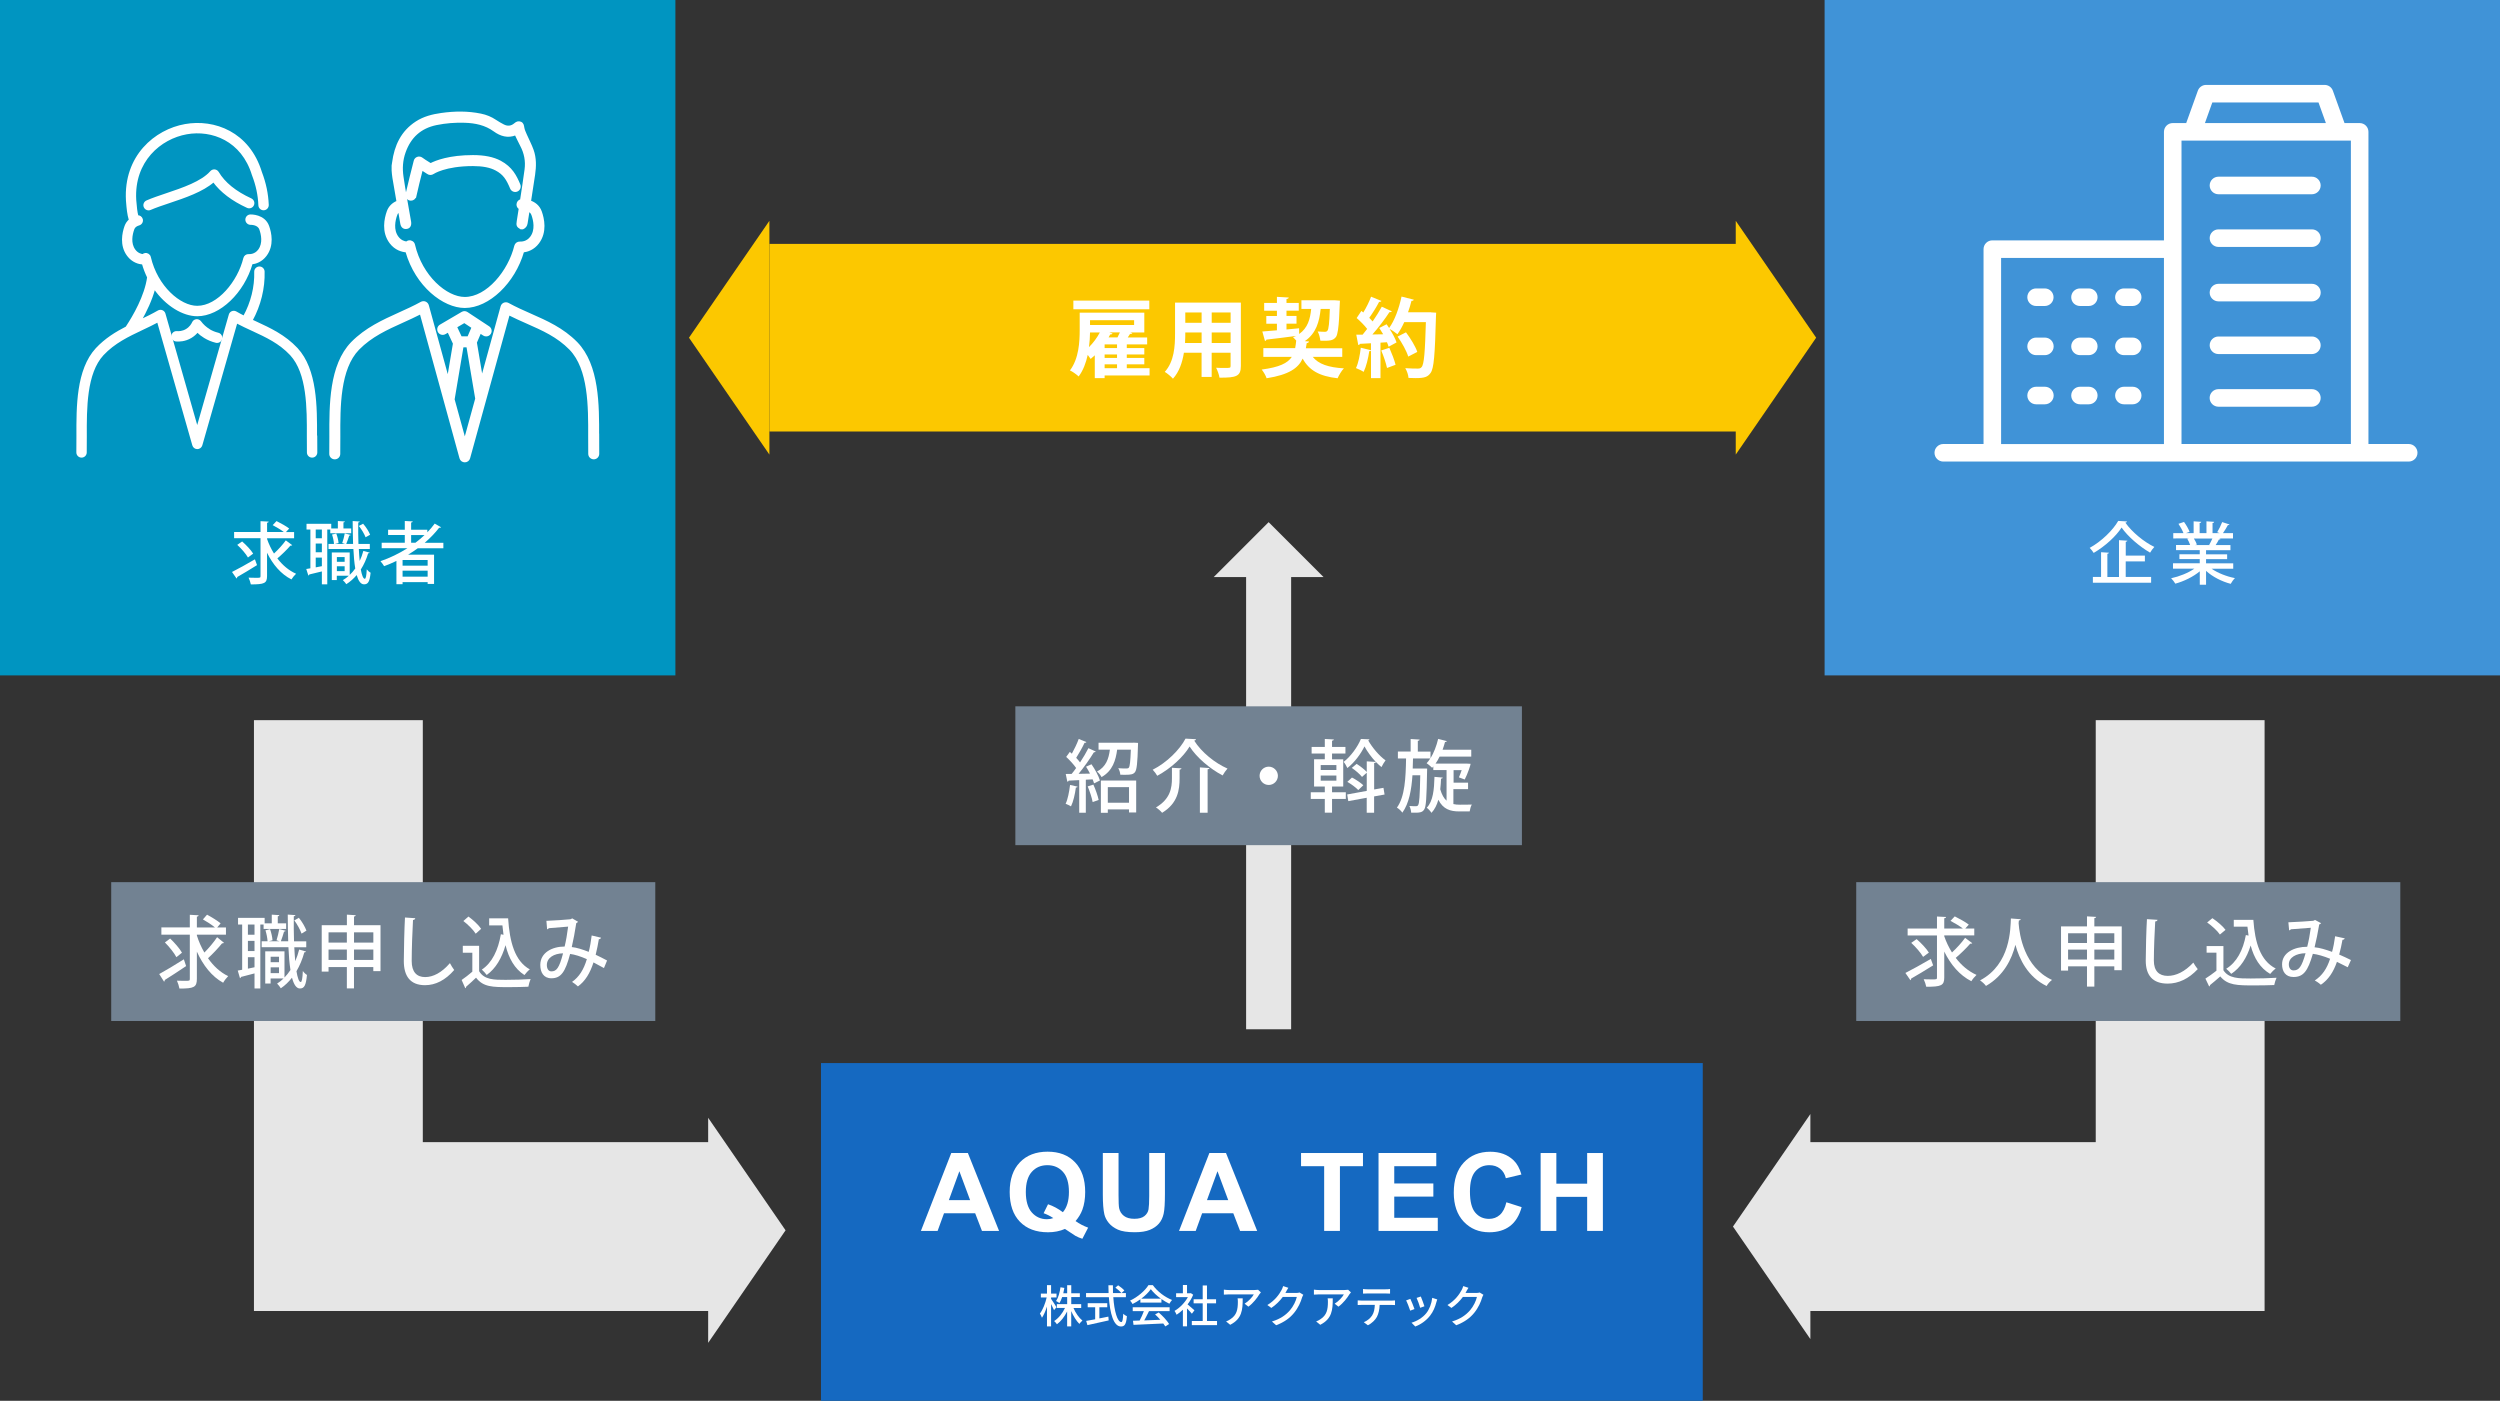
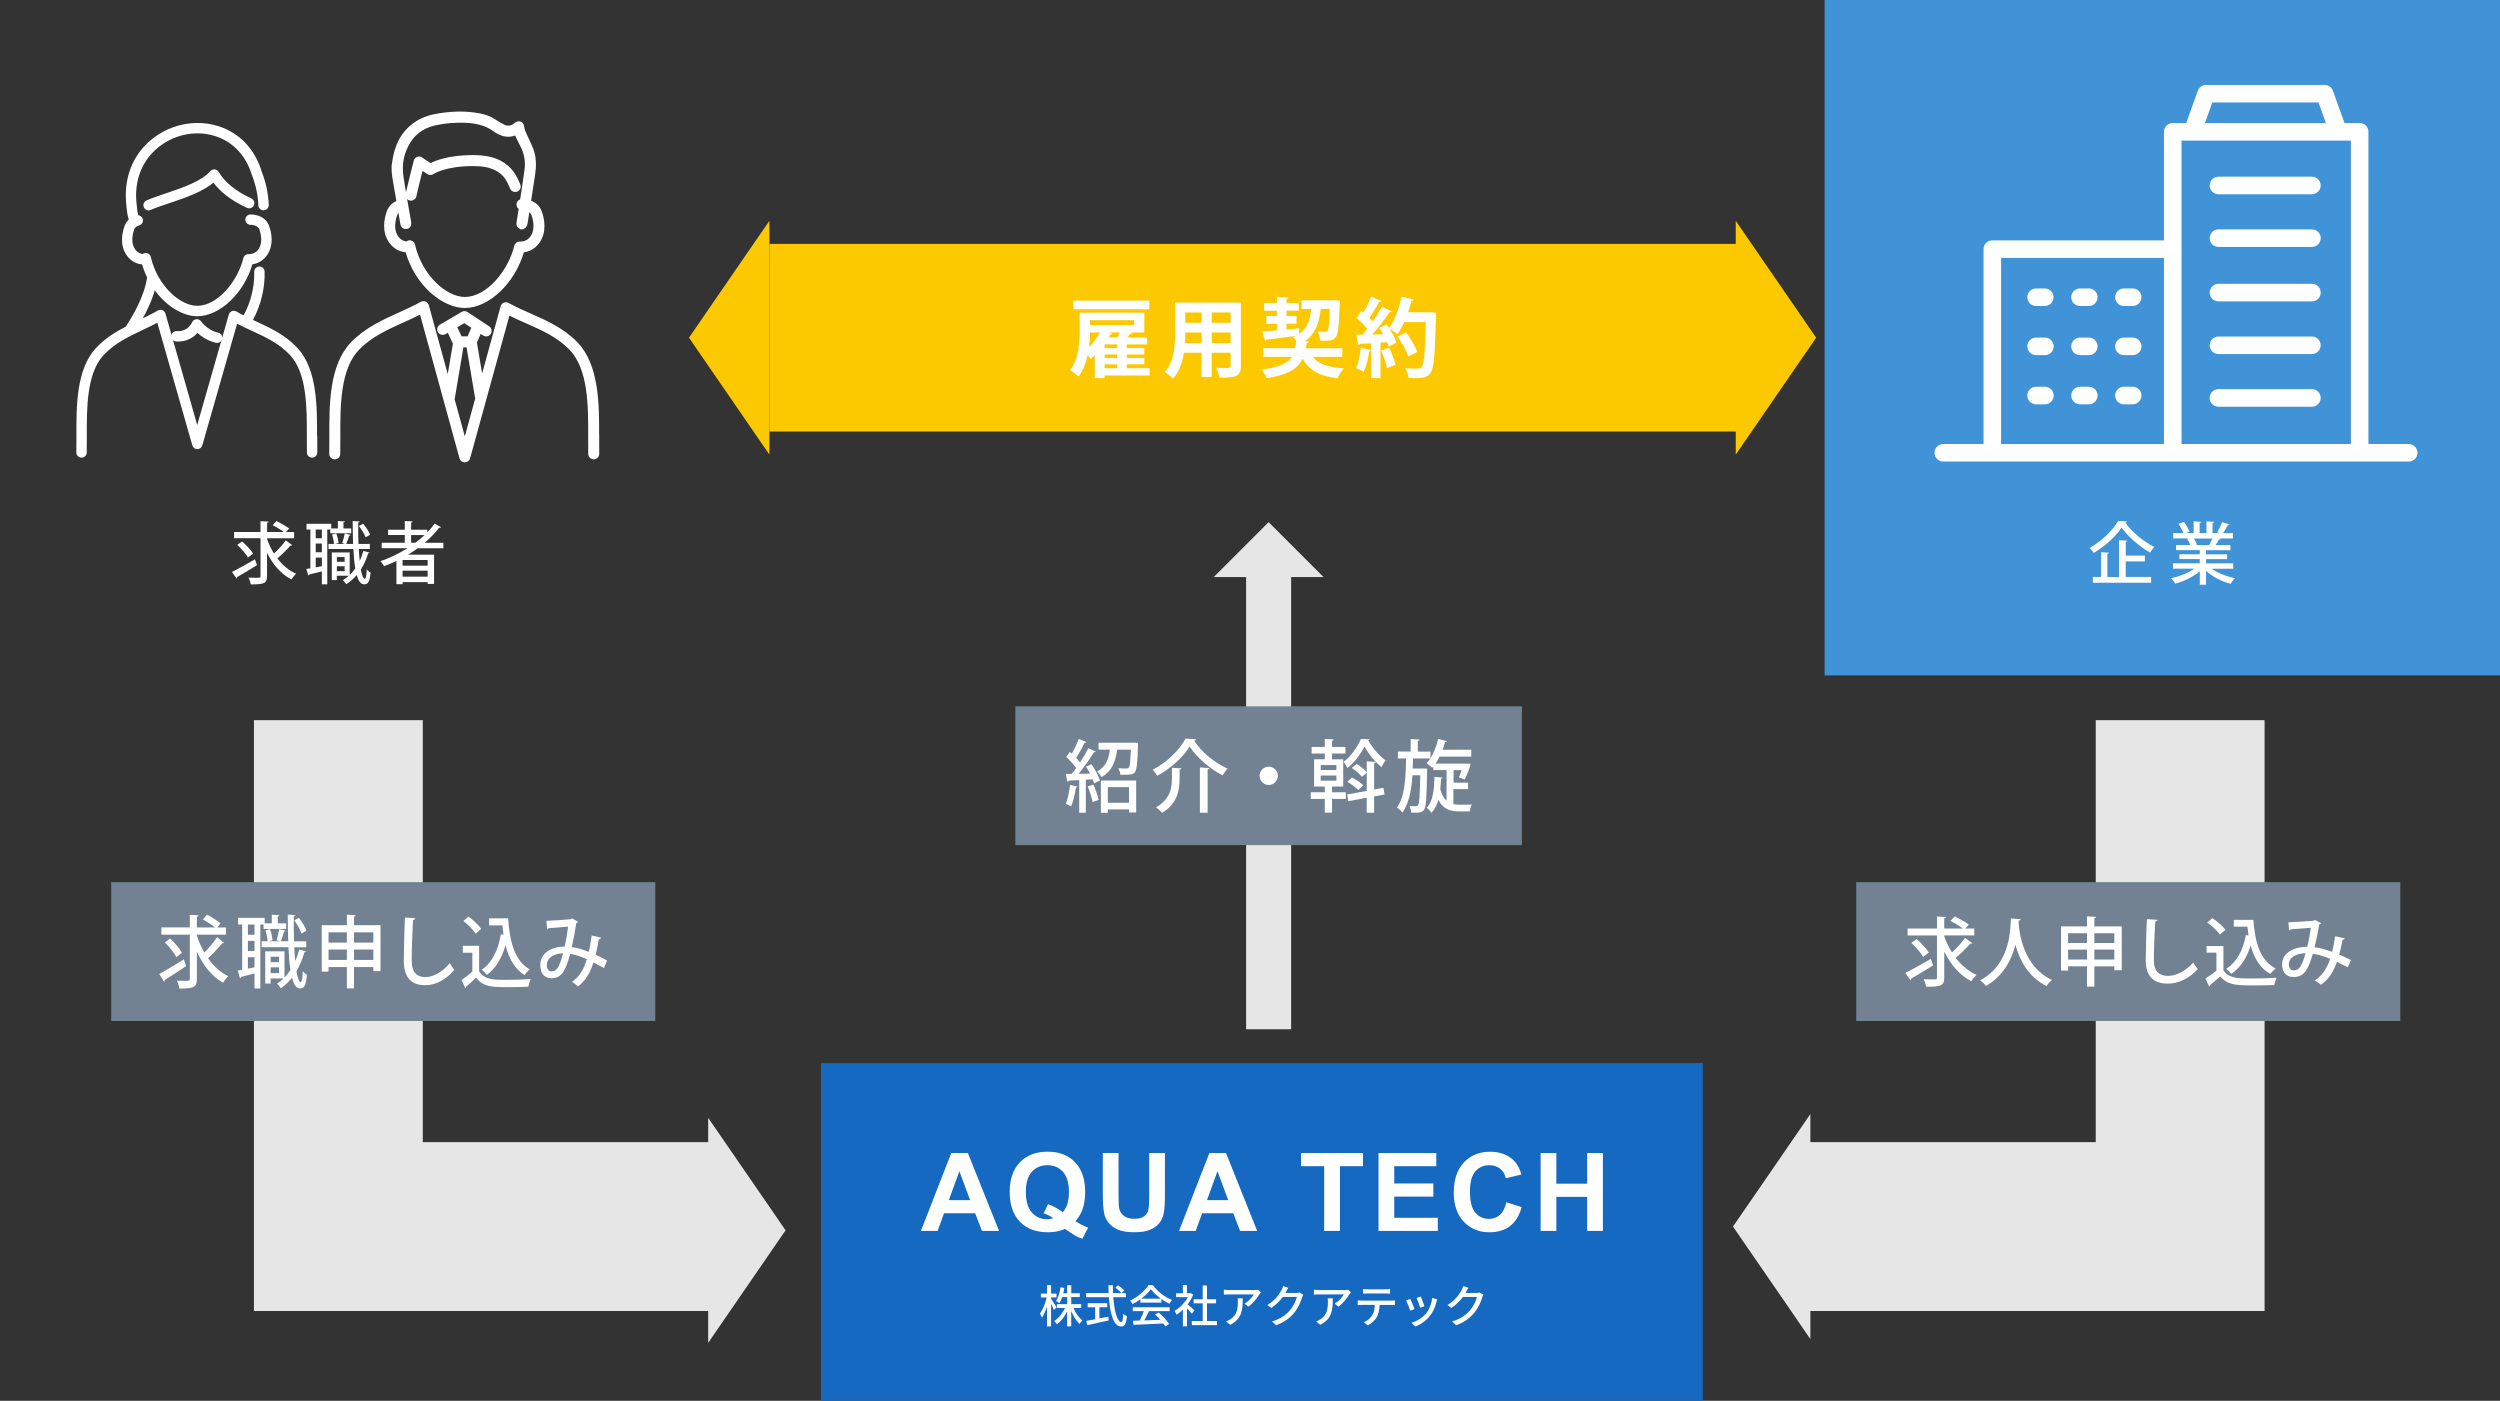
<svg xmlns="http://www.w3.org/2000/svg" id="_レイヤー_2" data-name="レイヤー 2" viewBox="0 0 666.27 373.32">
  <rect x="0" y="0" width="666.27" height="373.32" fill="#333333" stroke="none" />
  <defs>
    <style>
      .cls-1, .cls-2 {
        fill: #fff;
      }

      .cls-2 {
        stroke: #fff;
        stroke-width: .5px;
      }

      .cls-2, .cls-3, .cls-4 {
        stroke-miterlimit: 10;
      }

      .cls-5 {
        fill: #1569c1;
      }

      .cls-6 {
        fill: #e6e6e6;
      }

      .cls-3 {
        fill: none;
        stroke-width: 45px;
      }

      .cls-3, .cls-4 {
        stroke: #e6e6e6;
      }

      .cls-7 {
        fill: #728292;
      }

      .cls-8 {
        fill: #4093d7;
      }

      .cls-4 {
        fill: #ccc;
        stroke-width: 12px;
      }

      .cls-9 {
        fill: #fcc800;
      }

      .cls-10 {
        fill: #0095c1;
      }
    </style>
  </defs>
  <g id="_レイヤー_4" data-name="レイヤー 4">
    <g>
      <g>
        <line class="cls-4" x1="338.1" y1="148.48" x2="338.1" y2="274.31" />
        <polygon class="cls-6" points="338.1 139.16 345.42 146.48 352.74 153.8 338.1 153.8 323.46 153.8 330.78 146.48 338.1 139.16" />
      </g>
      <rect class="cls-8" x="486.27" width="180" height="180" />
-       <rect class="cls-10" width="180" height="180" />
      <g>
        <path class="cls-1" d="M61.84,152.43c1.55-.77,3.91-2.09,6.1-3.37l.56,1.55c-1.87,1.17-3.91,2.39-5.28,3.17,.02,.16-.05,.31-.18,.4l-1.21-1.75Zm9.33-8.8c.47,1.37,1.1,2.68,1.85,3.89,1.1-1.01,2.36-2.39,3.15-3.51l1.71,1.28c-.09,.11-.29,.16-.49,.13-.88,1.03-2.32,2.43-3.47,3.4,1.35,1.78,3.04,3.22,4.99,4.09-.4,.36-.95,1.03-1.24,1.51-2.81-1.42-4.97-3.98-6.5-7.11v6.21c0,1.94-.74,2.23-4.32,2.23-.09-.5-.36-1.3-.61-1.8,.7,.02,1.39,.04,1.91,.04,1.21,0,1.28,0,1.28-.47v-10.08h-7.04v-1.66h7.04v-2.88l2.18,.11c-.02,.16-.13,.27-.43,.31v2.47h4.46c-.76-.59-2-1.33-2.97-1.84l1.03-1.08c1.1,.54,2.61,1.39,3.37,1.98l-.85,.94h2.16v1.66h-7.2v.2Zm-6.63,.68c1.08,.94,2.38,2.3,2.93,3.24l-1.39,1.03c-.52-.95-1.76-2.38-2.85-3.37l1.3-.9Z" />
        <path class="cls-1" d="M88.03,141.13h-.81v14.6h-1.44v-3.44c-1.28,.32-2.48,.61-3.35,.81-.02,.16-.14,.25-.25,.29l-.56-1.75c.32-.05,.7-.11,1.1-.18v-10.33h-1.03v-1.53h6.59v1.24h1.76v-1.98l1.87,.11c-.02,.14-.11,.23-.38,.27v1.6h2.07v1.28h-5.58v-.99Zm-2.25,2.32v-2.32h-1.64v2.32h1.64Zm0,3.73v-2.32h-1.64v2.32h1.64Zm-1.64,1.42v2.61l1.64-.32v-2.29h-1.64Zm11.49-2.29c.05,1.13,.14,2.21,.23,3.19,.4-.83,.72-1.73,.97-2.67l1.69,.45c-.05,.13-.2,.18-.41,.2-.47,1.57-1.13,3.02-1.95,4.3,.27,1.51,.63,2.47,1.06,2.47,.27,0,.45-.79,.52-2.52,.27,.36,.7,.74,1.03,.9-.25,2.38-.65,3.1-1.75,3.1-.88,0-1.51-.92-1.96-2.47-.81,.95-1.73,1.78-2.77,2.43-.2-.31-.61-.81-.92-1.08,.58-.32,1.12-.72,1.6-1.17h-3.21v1.15h-1.33v-7.35h4.77v5.98c.54-.5,1.03-1.08,1.48-1.71-.25-1.48-.41-3.26-.5-5.2h-6.63v-1.35h1.46c-.04-.68-.25-1.71-.52-2.5l1.13-.27c.32,.79,.56,1.85,.61,2.54l-.94,.23h2.66c-.29-.09-.72-.23-.74-.23,.25-.72,.54-1.82,.67-2.56l1.57,.38c-.04,.13-.16,.2-.38,.2-.2,.61-.5,1.57-.79,2.21h1.82c-.07-1.96-.09-4.03-.11-6.1l1.89,.13c0,.14-.14,.23-.4,.27-.04,1.93,0,3.87,.05,5.71h3.03v1.35h-2.95Zm-3.78,2.16h-2.07v1.26h2.07v-1.26Zm-2.07,3.75h2.07v-1.31h-2.07v1.31Zm6.99-12.64c.79,.88,1.55,2.11,1.87,2.93l-1.21,.68c-.32-.85-1.06-2.12-1.8-3.02l1.13-.59Z" />
        <path class="cls-1" d="M118.17,146.11h-6.82c-.83,.61-1.69,1.17-2.58,1.71h6.91v7.81h-1.71v-.49h-6.68v.56h-1.64v-6.21c-1.06,.52-2.16,.99-3.28,1.4-.22-.36-.65-.99-.97-1.33,2.49-.86,4.93-2.03,7.18-3.46h-6.86v-1.46h6.16v-2.05h-4.45v-1.42h4.45v-2.32l2.12,.11c-.02,.16-.14,.25-.43,.31v1.91h4.32v.68c.72-.74,1.39-1.51,1.96-2.32l1.71,.99c-.07,.07-.2,.13-.34,.13-.05,0-.13,0-.18-.02-1.12,1.46-2.43,2.79-3.85,4.02h4.97v1.46Zm-4.2,4.65v-1.51h-6.68v1.51h6.68Zm-6.68,2.93h6.68v-1.6h-6.68v1.6Zm2.29-9.04h1.13c.86-.65,1.67-1.33,2.43-2.05h-3.57v2.05Z" />
      </g>
      <g>
        <path class="cls-1" d="M566.86,138.98c-.05,.18-.2,.29-.43,.32,1.75,2.5,4.95,5.13,7.72,6.46-.41,.43-.83,1.01-1.13,1.53-2.84-1.64-5.98-4.34-7.6-6.7-1.46,2.29-4.36,4.97-7.44,6.77-.23-.38-.7-.99-1.06-1.35,3.17-1.73,6.21-4.74,7.6-7.18l2.34,.14Zm-.34,10.62v4.16h6.77v1.55h-15.52v-1.55h2.18v-6.59l2.09,.13c-.02,.14-.13,.25-.41,.31v6.16h3.1v-9.81l2.23,.14c-.02,.14-.14,.25-.43,.31v3.66h5.1v1.55h-5.1Z" />
        <path class="cls-1" d="M595.16,151.57h-5.76c1.64,1.13,3.98,2.07,6.23,2.5-.38,.36-.88,1.06-1.13,1.53-2.39-.63-4.84-1.87-6.57-3.46v3.69h-1.67v-3.57c-1.75,1.46-4.23,2.67-6.52,3.29-.25-.43-.74-1.08-1.12-1.44,2.2-.47,4.57-1.42,6.19-2.56h-5.69v-1.44h7.13v-1.12h-5.42v-1.28h5.42v-1.1h-6.32v-1.37h3.76c-.16-.5-.47-1.17-.77-1.67l.43-.07v-.02l-4.16,.02v-1.42h2.72c-.27-.72-.83-1.73-1.33-2.48l1.48-.5c.58,.79,1.22,1.91,1.48,2.63l-.97,.36h2.05v-3.15l2.03,.13c-.02,.16-.16,.29-.43,.32v2.7h1.82v-3.15l2.05,.13c-.02,.18-.16,.29-.43,.32v2.7h1.91l-.67-.25c.45-.74,1.03-1.89,1.33-2.7l1.94,.63c-.05,.13-.2,.2-.43,.18-.32,.63-.85,1.48-1.31,2.14h2.68v1.42h-3.67l.34,.11c-.05,.13-.2,.18-.43,.18-.22,.43-.54,.99-.86,1.46h3.94v1.37h-6.5v1.1h5.62v1.28h-5.62v1.12h7.24v1.44Zm-6.39-6.36c.27-.47,.59-1.12,.85-1.69h-4.93c.34,.54,.67,1.19,.79,1.64l-.54,.11h4l-.16-.05Z" />
      </g>
      <g>
        <polyline class="cls-3" points="90.18 191.93 90.18 326.89 192 326.89" />
        <polygon class="cls-6" points="209.36 327.89 199.05 342.88 188.73 357.88 188.73 327.89 188.73 297.9 199.05 312.9 209.36 327.89" />
      </g>
      <g>
        <polyline class="cls-3" points="581.03 191.93 581.03 326.89 479.21 326.89" />
        <polygon class="cls-6" points="461.85 326.89 472.17 341.88 482.48 356.88 482.48 326.89 482.48 296.9 472.17 311.9 461.85 326.89" />
      </g>
      <rect class="cls-9" x="205.05" y="65" width="257.8" height="50" />
      <g>
        <polygon class="cls-9" points="484.02 90 473.3 105.58 462.59 121.15 462.59 90 462.59 58.85 473.3 74.42 484.02 90" />
        <polygon class="cls-9" points="183.62 90 194.33 74.42 205.05 58.85 205.05 90 205.05 121.15 194.33 105.58 183.62 90" />
      </g>
      <g>
        <path class="cls-1" d="M306.37,98.14v1.93h-11.98v.71h-2.62v-6.09c-.37,.34-.74,.67-1.1,.97-.18-.28-.48-.69-.78-1.08-.46,2.09-1.2,4.14-2.42,5.75-.48-.48-1.68-1.33-2.32-1.61,2.39-3.15,2.6-7.66,2.6-10.81v-4.58h17.22v5.27h-3.79l.6,.18c-.09,.16-.28,.23-.62,.23-.16,.28-.37,.6-.6,.92h5.17v1.86h-5.43v.97h4.67v1.7h-4.67v.94h4.67v1.7h-4.67v1.03h6.07Zm-.07-18.03v2.32h-20.24v-2.32h20.24Zm-15.8,8.49c-.02,1.17-.09,2.53-.28,3.91,1.1-1.08,2.14-2.48,2.9-3.91h-2.62Zm11.75-3.27h-11.75v1.29h11.75v-1.29Zm-4.55,7.43v-.97h-3.31v.97h3.31Zm0,2.64v-.94h-3.31v.94h3.31Zm-3.31,1.7v1.03h3.31v-1.03h-3.31Zm2.12-8.21c-.12,.16-.32,.28-.62,.23-.14,.28-.28,.53-.44,.8h2.37c.23-.44,.46-.9,.64-1.33h-2.81l.85,.3Z" />
        <path class="cls-1" d="M330.7,80.64v16.88c0,2.74-1.15,3.17-5.7,3.13-.09-.74-.53-1.93-.9-2.64,.78,.05,1.66,.05,2.32,.05,1.45,0,1.54,0,1.54-.55v-3.5h-5.04v6.44h-2.69v-6.44h-4.71c-.41,2.55-1.24,5.08-2.92,6.92-.44-.53-1.56-1.47-2.18-1.82,2.53-2.78,2.74-6.92,2.74-10.19v-8.28h17.54Zm-14.81,7.96c0,.74,0,1.49-.07,2.81h4.42v-2.81h-4.35Zm4.35-5.33h-4.35v2.76h4.35v-2.76Zm7.73,2.76v-2.76h-5.04v2.76h5.04Zm-5.04,5.38h5.04v-2.81h-5.04v2.81Z" />
        <path class="cls-1" d="M357.7,95.11h-7.84c1.54,1.93,4.18,2.81,8.3,3.06-.62,.62-1.33,1.84-1.68,2.64-4.85-.55-7.57-2.09-9.31-5.24-1.17,2.53-3.63,4.3-9.61,5.24-.21-.69-.83-1.75-1.31-2.32,4.71-.62,6.92-1.7,8.03-3.38h-7.59v-2.32h8.48c.12-.62,.21-1.29,.28-2.02-.28-.35-.58-.67-.85-.87,.28-.11,.53-.21,.76-.34v-.02c-2.94,.39-5.91,.76-7.84,.97-.07,.23-.23,.34-.39,.37l-.71-2.53c1.08-.09,2.41-.18,3.89-.32v-1.75h-2.83v-2.07h2.83v-1.4h-3.4v-2.07h3.4v-1.63l3.15,.18c-.02,.21-.18,.34-.6,.41v1.03h3.27v2.07h-3.27v1.4h2.67v2.07h-2.67v1.54c1.1-.12,2.23-.21,3.36-.32l.02,1.52c2.28-1.61,2.92-3.93,3.2-6.67h-2.6v-2.32h8.81l1.45,.11c-.14,1.2-.12,8.46-1.06,9.68-.76,.97-1.61,1.06-4.16,.99-.07-.74-.34-1.79-.71-2.46,.8,.07,1.52,.09,1.91,.09,.32,0,.51-.07,.69-.3,.32-.39,.51-1.91,.64-5.79h-2.44c-.37,3.33-1.13,6.44-4.23,8.58l1.13,.09c-.05,.23-.25,.39-.62,.44-.07,.46-.14,.92-.23,1.36h9.7v2.32Z" />
        <path class="cls-1" d="M381.28,83.24l1.47,.09c0,.23-.02,.6-.05,.9-.28,10.39-.55,14-1.45,15.18-.74,1.03-1.56,1.36-3.96,1.36-.62,0-1.26-.02-1.91-.05-.05-.74-.39-1.86-.87-2.6,1.45,.11,2.76,.11,3.36,.11,.46,0,.71-.07,.99-.39,.67-.69,.92-4.05,1.15-11.98h-5.77c-.55,1.22-1.17,2.32-1.82,3.22-.48-.41-1.4-1.06-2.09-1.43,.8,1.24,1.54,2.6,1.86,3.61-.78,.41-1.45,.78-2.12,1.15-.09-.35-.25-.76-.44-1.2l-1.72,.11v9.45h-2.53v-7.34c-.07,.14-.25,.18-.46,.16-.28,1.91-.81,4.12-1.5,5.52-.51-.35-1.45-.78-2.05-1.01,.64-1.26,1.06-3.45,1.29-5.43l2.71,.67v-1.86c-1.13,.07-2.12,.11-2.94,.16-.07,.21-.25,.3-.44,.32l-.53-2.76h1.68c.39-.48,.81-.99,1.22-1.54-.71-.94-1.84-2.07-2.8-2.9l1.26-1.89,.51,.41c.8-1.31,1.61-2.92,2.07-4.21l2.76,1.13c-.09,.18-.32,.28-.62,.25-.64,1.29-1.72,2.99-2.62,4.25,.34,.35,.64,.67,.9,.97,.94-1.36,1.79-2.74,2.44-3.93l2.69,1.24c-.12,.16-.34,.23-.67,.23-1.15,1.79-2.9,4.09-4.53,5.93l2.88-.05c-.35-.57-.69-1.15-1.04-1.68,.74-.39,1.36-.69,1.95-.99,.23,.32,.44,.64,.67,.99,1.45-1.93,2.64-5.22,3.31-8.37l3.27,.83c-.07,.21-.28,.32-.62,.3-.25,1.01-.55,2.05-.92,3.06h5.43l.6-.02Zm-11.63,14.83c-.25-1.24-.92-3.2-1.54-4.67l2.16-.71c.64,1.45,1.36,3.29,1.66,4.53l-2.28,.85Zm5.06-9.5c1.2,1.61,2.53,3.75,3.01,5.22l-2.42,1.24c-.41-1.43-1.66-3.68-2.83-5.33l2.23-1.13Z" />
      </g>
      <rect class="cls-7" x="270.6" y="188.24" width="135" height="37" />
      <g>
        <path class="cls-1" d="M287.19,209.65c-.06,.19-.23,.25-.46,.23-.23,1.76-.69,3.78-1.3,5.02-.38-.23-1.01-.53-1.43-.69,.57-1.18,.95-3.17,1.18-5.02l2.02,.46Zm3.3-3.49c-.32-.63-.69-1.26-1.05-1.83l1.45-.65c.95,1.36,1.91,3.15,2.25,4.33l-1.57,.76c-.08-.31-.21-.67-.38-1.07l-1.81,.1v8.8h-1.76v-8.69c-1.07,.04-2.04,.11-2.81,.13-.04,.19-.21,.27-.36,.29l-.42-2.06,1.57-.02c.4-.46,.8-1.01,1.2-1.57-.63-.92-1.72-2.1-2.65-2.96l.97-1.34,.54,.48c.67-1.22,1.41-2.75,1.83-3.93l2.04,.84c-.06,.15-.25,.21-.5,.21-.54,1.18-1.47,2.81-2.22,3.99,.4,.42,.76,.84,1.03,1.22,.86-1.3,1.66-2.67,2.23-3.8l1.97,.9c-.08,.13-.27,.21-.52,.21-1.03,1.7-2.62,3.97-4.07,5.73l3.07-.06Zm.9,2.94c.59,1.3,1.18,2.98,1.41,4.09-.44,.15-.88,.32-1.6,.57-.19-1.13-.78-2.86-1.32-4.18l1.51-.48Zm10.9-11.17l1.01,.06c0,.17,0,.42-.02,.63-.13,4.77-.32,6.53-.8,7.16-.46,.57-1.01,.71-2.65,.71-.4,0-.82,0-1.26-.02-.04-.54-.25-1.28-.55-1.74,.92,.08,1.79,.08,2.14,.08,.32,0,.52-.04,.67-.21,.29-.36,.42-1.62,.55-4.81h-3.65c-.38,2.79-1.16,5.61-4.16,7.31-.25-.48-.78-1.16-1.22-1.47,2.42-1.28,3.13-3.42,3.44-5.84h-3.02v-1.85h9.09l.42-.02Zm-8.9,18.69v-8.61h9.41v8.52h-1.91v-.82h-5.65v.9h-1.85Zm7.5-6.84h-5.65v4.16h5.65v-4.16Z" />
        <path class="cls-1" d="M308.42,206.76c-.25-.46-.8-1.2-1.22-1.62,3.74-1.87,7.22-5.35,8.75-8.29,.17,0,.34,.02,2.79,.15-.04,.21-.23,.36-.48,.38,1.95,3.11,5.56,6,8.88,7.45-.48,.53-.94,1.2-1.3,1.83-3.4-1.78-6.97-4.83-8.8-7.71-1.66,2.77-5.02,5.86-8.63,7.81Zm3.91-2.14l2.54,.15c-.02,.19-.17,.29-.5,.36v2.31c0,3.02-.44,6.63-4.66,9.18-.34-.44-1.11-1.11-1.64-1.43,3.86-2.25,4.26-5.25,4.26-7.79v-2.77Zm7.45-.1l2.56,.17c-.02,.17-.17,.29-.5,.34v11.57h-2.06v-12.07Z" />
        <path class="cls-1" d="M340.57,206.76c0,1.34-1.09,2.44-2.44,2.44s-2.44-1.09-2.44-2.44,1.09-2.44,2.44-2.44,2.44,1.13,2.44,2.44Z" />
        <path class="cls-1" d="M355,209.61v1.53h3.67v1.78h-3.67v3.67h-1.93v-3.67h-3.74v-1.78h3.74v-1.53h-2.86v-7.26h2.86v-1.53h-3.51v-1.76h3.51v-2.12l2.41,.13c-.02,.19-.15,.29-.48,.36v1.64h3.57v1.76h-3.57v1.53h2.98v7.26h-2.98Zm-3.02-5.71v1.32h4.18v-1.32h-4.18Zm0,2.79v1.36h4.18v-1.36h-4.18Zm16.73,3.3l.29,1.76-2.79,.5v4.35h-1.97v-3.99l-4.91,.9-.29-1.78,5.21-.95v-4.85l-1.26,1.13c-.55-.71-1.72-1.72-2.73-2.41l1.3-1.07c.94,.61,2.1,1.49,2.69,2.16v-2.83l2.41,.15c-1.2-1.28-2.31-2.81-3.02-4.14-.9,1.87-2.6,4.26-4.56,5.77-.23-.52-.63-1.22-.99-1.64,1.89-1.43,3.76-4.05,4.6-6.11l2.29,.1c-.06,.15-.17,.25-.34,.29,1.05,1.87,2.94,4.14,4.62,5.31-.36,.48-.82,1.22-1.09,1.8-.48-.4-.99-.86-1.47-1.36-.04,.15-.17,.25-.48,.29v7.03l2.5-.44Zm-8.4-2.77c1.07,.55,2.37,1.41,3.02,2.06l-1.34,1.28c-.59-.65-1.87-1.6-2.92-2.18l1.24-1.16Z" />
        <path class="cls-1" d="M387.34,210.28v4.01c.53,.13,1.09,.17,1.7,.17,.48,0,2.56,0,3.21-.04-.27,.44-.5,1.3-.57,1.83h-2.77c-2.42,0-4.3-.59-5.58-3.11-.36,1.34-.95,2.56-1.83,3.49-.27-.44-.82-1.05-1.26-1.36,1.7-1.76,1.97-4.89,2.06-8.23l2.21,.19c-.02,.15-.19,.27-.46,.29-.04,.95-.1,1.91-.21,2.83,.42,1.47,.99,2.42,1.68,3.04v-8.17h-3.53v-.96l-.31,.36c-.34-.34-1.03-.92-1.47-1.22,.34-.36,.67-.78,.97-1.26h-4.6c-.02,.88-.04,1.79-.08,2.67h2.44l1.41,.02c0,.17,0,.4-.02,.63-.13,7.14-.25,9.55-.78,10.29-.5,.73-.96,.9-3.46,.84-.02-.55-.21-1.3-.48-1.79,.76,.06,1.45,.06,1.81,.06,.23,0,.38-.06,.52-.29,.32-.44,.46-2.41,.57-7.96h-2.08c-.25,3.84-.9,7.5-2.69,9.97-.32-.46-.92-1.05-1.45-1.34,2.14-2.94,2.35-7.98,2.44-13.1h-2.18v-1.85h3.4v-3.34l2.39,.15c-.02,.19-.15,.29-.48,.34v2.86h3.38v1.79c.88-1.43,1.6-3.3,2.04-5.17l2.31,.59c-.04,.15-.23,.25-.48,.23-.19,.69-.4,1.39-.65,2.06h7.64v1.83h-8.44c-.32,.67-.67,1.3-1.07,1.87h8.27l1.07,.06c0,.27-.8,2.71-1.57,4.18l-1.55-.57c.23-.52,.5-1.22,.74-1.93h-2.16v3.34h3.86v1.72h-3.86Z" />
      </g>
      <rect class="cls-7" x="29.64" y="235.1" width="145" height="37" />
      <g>
        <path class="cls-1" d="M42.43,259.59c1.67-.9,4.21-2.44,6.57-3.93l.6,1.81c-2.02,1.36-4.21,2.79-5.68,3.7,.02,.19-.06,.36-.19,.46l-1.3-2.04Zm10.04-10.27c.5,1.6,1.18,3.13,2,4.54,1.18-1.18,2.54-2.79,3.39-4.09l1.84,1.49c-.1,.12-.31,.19-.52,.15-.95,1.2-2.5,2.83-3.74,3.97,1.45,2.08,3.27,3.76,5.37,4.77-.43,.42-1.03,1.2-1.34,1.76-3.02-1.66-5.35-4.64-7-8.29v7.24c0,2.27-.79,2.6-4.65,2.6-.1-.59-.39-1.51-.66-2.1,.76,.02,1.49,.04,2.05,.04,1.3,0,1.38,0,1.38-.55v-11.76h-7.58v-1.93h7.58v-3.36l2.34,.13c-.02,.19-.14,.31-.46,.36v2.88h4.81c-.81-.69-2.15-1.55-3.2-2.14l1.1-1.26c1.18,.63,2.81,1.62,3.62,2.31l-.91,1.09h2.33v1.93h-7.75v.23Zm-7.13,.8c1.16,1.09,2.56,2.69,3.16,3.78l-1.49,1.2c-.56-1.11-1.9-2.77-3.06-3.93l1.4-1.05Z" />
        <path class="cls-1" d="M70.25,246.4h-.87v17.03h-1.55v-4.01c-1.38,.38-2.67,.71-3.6,.94-.02,.19-.16,.29-.27,.34l-.6-2.04c.35-.06,.76-.13,1.18-.21v-12.05h-1.1v-1.78h7.09v1.45h1.9v-2.31l2.01,.13c-.02,.17-.12,.27-.41,.32v1.87h2.23v1.49h-6.01v-1.16Zm-2.42,2.71v-2.71h-1.76v2.71h1.76Zm0,4.35v-2.71h-1.76v2.71h1.76Zm-1.76,1.66v3.04l1.76-.38v-2.67h-1.76Zm12.36-2.67c.06,1.32,.16,2.58,.25,3.72,.43-.96,.78-2.02,1.05-3.11l1.82,.53c-.06,.15-.21,.21-.45,.23-.5,1.83-1.22,3.53-2.09,5.02,.29,1.76,.68,2.88,1.14,2.88,.29,0,.48-.92,.56-2.94,.29,.42,.76,.86,1.1,1.05-.27,2.77-.7,3.61-1.88,3.61-.95,0-1.63-1.07-2.11-2.88-.87,1.11-1.86,2.08-2.98,2.83-.21-.36-.66-.94-.99-1.26,.62-.38,1.2-.84,1.72-1.36h-3.45v1.34h-1.43v-8.57h5.13v6.97c.58-.59,1.1-1.26,1.59-2-.27-1.72-.45-3.8-.54-6.07h-7.13v-1.58h1.57c-.04-.8-.27-1.99-.56-2.92l1.22-.31c.35,.92,.6,2.16,.66,2.96l-1.01,.27h2.87c-.31-.1-.78-.27-.79-.27,.27-.84,.58-2.12,.72-2.98l1.69,.44c-.04,.15-.17,.23-.41,.23-.21,.71-.54,1.83-.85,2.58h1.96c-.08-2.29-.1-4.7-.12-7.12l2.04,.15c0,.17-.16,.27-.43,.32-.04,2.25,0,4.51,.06,6.66h3.26v1.58h-3.18Zm-4.07,2.52h-2.23v1.47h2.23v-1.47Zm-2.23,4.37h2.23v-1.53h-2.23v1.53Zm7.52-14.74c.85,1.03,1.67,2.46,2.02,3.42l-1.3,.8c-.35-.99-1.14-2.48-1.94-3.53l1.22-.69Z" />
        <path class="cls-1" d="M94.34,246.57h7.07v12.24h-1.92v-1.07h-5.15v5.67h-1.9v-5.67h-4.88v1.2h-1.82v-12.37h6.71v-2.81l2.36,.15c-.02,.17-.16,.29-.46,.36v2.31Zm-1.9,1.91h-4.88v2.73h4.88v-2.73Zm-4.88,7.35h4.88v-2.77h-4.88v2.77Zm11.94-7.35h-5.15v2.73h5.15v-2.73Zm-5.15,7.35h5.15v-2.77h-5.15v2.77Z" />
        <path class="cls-1" d="M110.67,244.72c-.04,.25-.21,.42-.6,.46-.16,2.65-.35,7.85-.35,10.94,0,2.92,1.34,4.28,3.58,4.28,2.13,0,4.4-1.16,6.61-3.72,.23,.46,.85,1.49,1.14,1.83-2.34,2.71-4.98,4.05-7.77,4.05-3.93,0-5.66-2.39-5.66-6.45,0-2.73,.16-9.03,.31-11.59l2.73,.19Z" />
        <path class="cls-1" d="M127.69,252.07v6.76c1.36,2.31,4.01,2.31,7.05,2.31,2.21,0,4.92-.08,6.67-.21-.21,.48-.5,1.43-.6,2.04-1.34,.06-3.29,.11-5.12,.11-4.4,0-6.9,0-8.82-2.52-.91,.88-1.86,1.74-2.64,2.41,0,.23-.06,.32-.23,.4l-.97-2.2c.87-.61,1.92-1.39,2.85-2.21v-5.04h-2.54v-1.85h4.34Zm-2.85-7.81c1.24,.9,2.71,2.25,3.39,3.28l-1.45,1.3c-.62-1.01-2.05-2.44-3.29-3.38l1.36-1.2Zm5.52,.48h5.06c.41,6.32,1.78,11.4,5.78,13.61-.43,.32-1.09,1.03-1.43,1.51-2.64-1.68-4.17-4.45-5.04-7.96-.99,3.44-2.62,6.24-5.02,7.94-.27-.4-.91-1.09-1.3-1.43,2.71-1.78,4.36-5.19,5.08-9.43l.7,.15c-.12-.82-.21-1.64-.29-2.5h-3.53v-1.89Z" />
        <path class="cls-1" d="M160.18,249.91c-.08,.25-.29,.4-.58,.4-.21,1.3-.52,2.83-.85,4.14,.95,.44,2.03,.99,3.04,1.53l-.83,2.02c-.97-.55-1.9-1.05-2.79-1.51-.91,2.86-2.21,5-4.15,6.4-.39-.4-1.08-.9-1.57-1.2,1.9-1.34,3.12-3.28,3.95-6.07-1.67-.74-3.2-1.22-4.46-1.39-1.28,4.81-2.42,6.49-5,6.49-2.09,0-2.95-1.62-2.95-3.55,0-3.3,3.18-4.91,6.49-4.91,.37-1.53,.7-3.42,.93-5.31-.91,.08-3.66,.31-5.14,.42-.12,.17-.27,.25-.46,.31l-.19-2.27c1.88-.06,5.39-.31,6.39-.42,.21-.04,.35-.15,.46-.25l1.59,.92c-.1,.15-.27,.27-.48,.36-.31,2.08-.79,4.62-1.2,6.38,1.34,.13,2.85,.63,4.52,1.28,.31-1.16,.6-2.79,.79-4.37l2.48,.59Zm-10.12,4.16c-2.44,.04-4.32,1.2-4.32,3.11,0,1.01,.45,1.7,1.2,1.7,1.36,0,2.09-.86,3.12-4.81Z" />
      </g>
      <rect class="cls-7" x="494.7" y="235.1" width="145" height="37" />
      <g>
        <path class="cls-1" d="M507.8,259.3c1.72-.86,4.34-2.32,6.78-3.74l.62,1.72c-2.08,1.3-4.34,2.66-5.86,3.52,.02,.18-.06,.34-.2,.44l-1.34-1.94Zm10.36-9.78c.52,1.52,1.22,2.98,2.06,4.32,1.22-1.12,2.62-2.66,3.5-3.9l1.9,1.42c-.1,.12-.32,.18-.54,.14-.98,1.14-2.58,2.7-3.86,3.78,1.5,1.98,3.38,3.58,5.54,4.54-.44,.4-1.06,1.14-1.38,1.68-3.12-1.58-5.52-4.42-7.22-7.9v6.9c0,2.16-.82,2.48-4.8,2.48-.1-.56-.4-1.44-.68-2,.78,.02,1.54,.04,2.12,.04,1.34,0,1.42,0,1.42-.52v-11.2h-7.82v-1.84h7.82v-3.2l2.42,.12c-.02,.18-.14,.3-.48,.34v2.74h4.96c-.84-.66-2.22-1.48-3.3-2.04l1.14-1.2c1.22,.6,2.9,1.54,3.74,2.2l-.94,1.04h2.4v1.84h-8v.22Zm-7.36,.76c1.2,1.04,2.64,2.56,3.26,3.6l-1.54,1.14c-.58-1.06-1.96-2.64-3.16-3.74l1.44-1Z" />
        <path class="cls-1" d="M538.54,244.98c-.02,.2-.2,.3-.5,.36l-.06,.74c.22,3.02,1.46,11.68,8.9,15.08-.6,.44-1.14,1.08-1.44,1.62-4.94-2.38-7.24-7.04-8.32-10.98-.96,3.8-3.08,8.22-7.84,10.96-.34-.48-.94-1.04-1.58-1.48,8.2-4.32,8.08-13.82,8.22-16.5l2.62,.2Z" />
        <path class="cls-1" d="M558.16,246.9h7.3v11.66h-1.98v-1.02h-5.32v5.4h-1.96v-5.4h-5.04v1.14h-1.88v-11.78h6.92v-2.68l2.44,.14c-.02,.16-.16,.28-.48,.34v2.2Zm-1.96,1.82h-5.04v2.6h5.04v-2.6Zm-5.04,7h5.04v-2.64h-5.04v2.64Zm12.32-7h-5.32v2.6h5.32v-2.6Zm-5.32,7h5.32v-2.64h-5.32v2.64Z" />
        <path class="cls-1" d="M575,245.14c-.04,.24-.22,.4-.62,.44-.16,2.52-.36,7.48-.36,10.42,0,2.78,1.38,4.08,3.7,4.08,2.2,0,4.54-1.1,6.82-3.54,.24,.44,.88,1.42,1.18,1.74-2.42,2.58-5.14,3.86-8.02,3.86-4.06,0-5.84-2.28-5.84-6.14,0-2.6,.16-8.6,.32-11.04l2.82,.18Z" />
        <path class="cls-1" d="M592.56,252.14v6.44c1.4,2.2,4.14,2.2,7.28,2.2,2.28,0,5.08-.08,6.88-.2-.22,.46-.52,1.36-.62,1.94-1.38,.06-3.4,.1-5.28,.1-4.54,0-7.12,0-9.1-2.4-.94,.84-1.92,1.66-2.72,2.3,0,.22-.06,.3-.24,.38l-1-2.1c.9-.58,1.98-1.32,2.94-2.1v-4.8h-2.62v-1.76h4.48Zm-2.94-7.44c1.28,.86,2.8,2.14,3.5,3.12l-1.5,1.24c-.64-.96-2.12-2.32-3.4-3.22l1.4-1.14Zm5.7,.46h5.22c.42,6.02,1.84,10.86,5.96,12.96-.44,.3-1.12,.98-1.48,1.44-2.72-1.6-4.3-4.24-5.2-7.58-1.02,3.28-2.7,5.94-5.18,7.56-.28-.38-.94-1.04-1.34-1.36,2.8-1.7,4.5-4.94,5.24-8.98l.72,.14c-.12-.78-.22-1.56-.3-2.38h-3.64v-1.8Z" />
        <path class="cls-1" d="M624.89,250.08c-.08,.24-.3,.38-.6,.38-.22,1.24-.54,2.7-.88,3.94,.98,.42,2.1,.94,3.14,1.46l-.86,1.92c-1-.52-1.96-1-2.88-1.44-.94,2.72-2.28,4.76-4.28,6.1-.4-.38-1.12-.86-1.62-1.14,1.96-1.28,3.22-3.12,4.08-5.78-1.72-.7-3.3-1.16-4.6-1.32-1.32,4.58-2.5,6.18-5.16,6.18-2.16,0-3.04-1.54-3.04-3.38,0-3.14,3.28-4.68,6.7-4.68,.38-1.46,.72-3.26,.96-5.06-.94,.08-3.78,.3-5.3,.4-.12,.16-.28,.24-.48,.3l-.2-2.16c1.94-.06,5.56-.3,6.6-.4,.22-.04,.36-.14,.48-.24l1.64,.88c-.1,.14-.28,.26-.5,.34-.32,1.98-.82,4.4-1.24,6.08,1.38,.12,2.94,.6,4.66,1.22,.32-1.1,.62-2.66,.82-4.16l2.56,.56Zm-10.44,3.96c-2.52,.04-4.46,1.14-4.46,2.96,0,.96,.46,1.62,1.24,1.62,1.4,0,2.16-.82,3.22-4.58Z" />
      </g>
      <path class="cls-1" d="M517.9,123.01c-.62,0-1.22-.25-1.65-.68-.44-.44-.69-1.03-.69-1.66s.25-1.22,.69-1.65c.44-.44,1.03-.69,1.65-.69h10.73v-51.93c0-1.29,1.05-2.34,2.34-2.34h45.74v-28.92c0-.62,.25-1.22,.69-1.66,.44-.44,1.03-.68,1.65-.68h3.59l3.1-8.62c.33-.93,1.22-1.55,2.2-1.55h31.59c.99,0,1.87,.62,2.2,1.55l3.1,8.62h4.04c.62,0,1.22,.25,1.65,.68,.44,.44,.69,1.03,.69,1.66V118.33h10.73c1.29,0,2.34,1.05,2.34,2.34s-1.05,2.34-2.34,2.34h-124.04Zm108.63-4.68V37.48h-45.14V118.33h45.14Zm-49.82,0v-49.59h-43.4v49.6h43.4Zm43.16-85.53l-1.97-5.49h-28.3l-1.97,5.49h32.25Zm-28.64,75.59c-1.29,0-2.34-1.05-2.34-2.34s1.05-2.34,2.34-2.34h24.91c1.29,0,2.33,1.03,2.34,2.32,.01,1.29-1.02,2.34-2.3,2.36h-24.96Zm-25.19-.64c-1.29,0-2.34-1.05-2.34-2.34s1.05-2.34,2.34-2.34h2.38c1.29,.02,2.31,1.08,2.3,2.36-.01,1.29-1.06,2.32-2.35,2.32h-2.34Zm-11.7,0c-1.29,0-2.34-1.05-2.34-2.34s1.05-2.34,2.34-2.34h2.38c1.29,.02,2.32,1.08,2.3,2.36-.01,1.29-1.06,2.32-2.34,2.32h-2.34Zm-11.7,0c-1.29,0-2.34-1.05-2.34-2.34s1.05-2.34,2.34-2.34h2.38c1.28,.02,2.31,1.07,2.3,2.36-.01,1.29-1.06,2.32-2.34,2.32h-2.34Zm23.4-13.1c-1.29,0-2.34-1.05-2.34-2.34s1.05-2.34,2.34-2.34h2.38c1.29,.02,2.32,1.07,2.3,2.36-.01,1.29-1.06,2.32-2.34,2.32h-2.34Zm-11.7,0c-1.29,0-2.34-1.05-2.34-2.34s1.05-2.34,2.34-2.34h2.38c1.29,.02,2.32,1.07,2.3,2.36-.01,1.29-1.06,2.32-2.34,2.32h-2.34Zm-11.7,0c-1.29,0-2.34-1.05-2.34-2.34s1.05-2.34,2.34-2.34h2.38c1.28,.02,2.31,1.07,2.3,2.36-.01,1.29-1.06,2.32-2.34,2.32h-2.34Zm73.51-.29h-24.91c-1.29,0-2.34-1.05-2.34-2.34s1.05-2.34,2.34-2.34h24.91c1.28,0,2.32,1.04,2.33,2.32,.01,1.28-1.01,2.33-2.29,2.36h-.05Zm-50.11-12.81c-.62,0-1.22-.25-1.65-.68s-.69-1.04-.69-1.66,.25-1.22,.69-1.65c.44-.44,1.03-.69,1.65-.69h2.38c1.28,.02,2.31,1.07,2.3,2.36-.01,1.28-1.06,2.32-2.35,2.32h-2.34Zm-11.7,0c-.62,0-1.22-.25-1.66-.68-.44-.44-.68-1.04-.68-1.66s.25-1.22,.68-1.65c.44-.44,1.03-.69,1.66-.69h2.38c1.29,.02,2.31,1.07,2.3,2.36-.01,1.29-1.06,2.32-2.34,2.32h-2.34Zm-11.7,0c-1.29,0-2.34-1.05-2.34-2.34s1.05-2.34,2.34-2.34h2.38c1.27,.04,2.28,1.09,2.27,2.36,0,1.27-1.03,2.3-2.3,2.32h-2.35Zm48.6-1.23c-1.29,0-2.34-1.05-2.34-2.34s1.05-2.34,2.34-2.34h24.91c1.29,0,2.33,1.03,2.34,2.32,.01,1.29-1.02,2.34-2.3,2.36h-24.96Zm0-14.51c-1.29,0-2.34-1.05-2.34-2.34s1.05-2.34,2.34-2.34h24.91c1.29,0,2.33,1.03,2.34,2.32,.01,1.29-1.02,2.34-2.3,2.36h-24.96Zm24.92-14.04h-24.92c-1.29,0-2.34-1.05-2.34-2.34s1.05-2.34,2.34-2.34h24.91c1.28,0,2.32,1.04,2.33,2.32,.01,1.28-1.01,2.33-2.29,2.36h-.04Z" />
      <rect class="cls-5" x="218.8" y="283.32" width="235" height="90" />
      <g>
        <path class="cls-1" d="M280.91,349.16c-.16-.38-.49-1.03-.79-1.63v5.96h-1.09v-5.29c-.37,1.18-.85,2.27-1.34,2.99-.11-.32-.36-.82-.55-1.12,.76-.95,1.46-2.75,1.81-4.29h-1.55v-1.03h1.63v-2.25h1.09v2.25h1.45v1.03h-1.45v.37c.32,.44,1.24,1.88,1.45,2.23l-.66,.78Zm5.17-.59c.56,1.33,1.47,2.64,2.4,3.38-.26,.2-.62,.59-.82,.88-.8-.78-1.59-2.08-2.17-3.41v4.07h-1.09v-3.98c-.71,1.4-1.67,2.66-2.72,3.42-.17-.28-.5-.66-.74-.86,1.14-.72,2.23-2.06,2.89-3.49h-2.17v-1.02h2.75v-1.89h-1.33c-.2,.62-.46,1.17-.74,1.62-.19-.16-.65-.44-.89-.56,.61-.89,.98-2.27,1.18-3.66l1.03,.17c-.07,.49-.17,.96-.28,1.42h1.03v-2.15h1.09v2.15h2.29v1.02h-2.29v1.89h2.65v1.02h-2.06Z" />
        <path class="cls-1" d="M296.7,345.71c.26,3.78,1.1,6.63,2.15,6.63,.29,0,.43-.65,.5-2.21,.25,.26,.67,.53,.98,.64-.19,2.16-.59,2.75-1.58,2.75-1.98,0-2.93-3.49-3.23-7.81h-6.08v-1.09h6.01c-.02-.68-.05-1.38-.05-2.08h1.2c-.01,.7,0,1.4,.02,2.08h3.44v1.09h-3.37Zm-3.72,5.66c.79-.14,1.61-.31,2.41-.48l.08,1.01c-1.99,.46-4.14,.92-5.67,1.26l-.32-1.13c.65-.11,1.48-.26,2.39-.43v-3.21h-1.99v-1.08h5.21v1.08h-2.1v2.99Zm5-8.83c.59,.38,1.32,.97,1.67,1.38l-.78,.7c-.33-.42-1.03-1.04-1.62-1.46l.73-.61Z" />
        <path class="cls-1" d="M303.92,346.28c-.66,.47-1.37,.9-2.09,1.25-.12-.25-.42-.67-.66-.91,2.05-.94,4.01-2.66,4.91-4.13h1.15c1.27,1.76,3.26,3.23,5.13,3.96-.26,.28-.52,.67-.71,1.01-.7-.34-1.43-.76-2.12-1.25v.94h-5.61v-.86Zm-2.06,2.11h9.85v1.04h-5.49c-.4,.8-.84,1.7-1.27,2.47,1.33-.05,2.82-.11,4.28-.17-.44-.5-.92-1.01-1.39-1.43l.96-.52c1.09,.92,2.23,2.19,2.78,3.08l-1.02,.64c-.13-.23-.31-.49-.53-.78-2.85,.14-5.9,.28-7.94,.36l-.14-1.09,1.78-.06c.4-.74,.83-1.7,1.12-2.51h-2.97v-1.04Zm7.54-2.28c-1.08-.77-2.06-1.67-2.7-2.54-.58,.84-1.49,1.74-2.55,2.54h5.25Z" />
        <path class="cls-1" d="M317.66,350.13c-.28-.35-.82-.92-1.31-1.42v4.77h-1.1v-4.43c-.54,.53-1.12,.98-1.68,1.34-.11-.29-.38-.82-.55-1.03,1.37-.78,2.75-2.17,3.56-3.67h-3.14v-1.02h1.81v-2.21h1.1v2.21h.83l.19-.04,.62,.42c-.36,.91-.89,1.79-1.49,2.58,.56,.46,1.56,1.32,1.83,1.57l-.68,.91Zm6.69,1.92v1.1h-6.72v-1.1h2.9v-4.7h-2.42v-1.08h2.42v-3.69h1.14v3.69h2.42v1.08h-2.42v4.7h2.67Z" />
        <path class="cls-1" d="M336.04,344.43c-.11,.13-.3,.36-.4,.5-.52,.88-1.66,2.4-2.94,3.31l-1-.8c1.04-.61,2.1-1.8,2.45-2.48h-6.58c-.47,0-.89,.04-1.4,.07v-1.33c.44,.06,.94,.11,1.4,.11h6.71c.28,0,.82-.04,1.01-.08l.76,.71Zm-4.85,1.59c0,3.13-.18,5.43-3.33,7.05l-1.1-.9c.35-.12,.77-.31,1.15-.59,1.71-1.1,1.99-2.62,1.99-4.61,0-.32-.01-.61-.07-.96h1.37Z" />
        <path class="cls-1" d="M347.35,345.06c-.12,.19-.25,.49-.34,.73-.32,1.15-1.03,2.76-2.11,4.08-1.1,1.36-2.55,2.46-4.8,3.32l-1.12-1c2.31-.7,3.74-1.76,4.81-3,.89-1.02,1.61-2.53,1.82-3.54h-3.74c-.77,1.03-1.79,2.09-3.05,2.93l-1.06-.78c2.09-1.25,3.2-2.91,3.77-3.97,.14-.24,.35-.73,.44-1.08l1.39,.46c-.24,.36-.49,.83-.62,1.07-.05,.1-.11,.2-.17,.3h2.88c.34,0,.67-.04,.9-.12l.98,.6Z" />
-         <path class="cls-1" d="M360.04,344.43c-.11,.13-.3,.36-.4,.5-.52,.88-1.66,2.4-2.94,3.31l-1-.8c1.04-.61,2.1-1.8,2.45-2.48h-6.58c-.47,0-.89,.04-1.4,.07v-1.33c.44,.06,.94,.11,1.4,.11h6.71c.28,0,.82-.04,1.01-.08l.76,.71Zm-4.85,1.59c0,3.13-.18,5.43-3.33,7.05l-1.1-.9c.35-.12,.77-.31,1.15-.59,1.71-1.1,1.99-2.62,1.99-4.61,0-.32-.01-.61-.07-.96h1.37Z" />
+         <path class="cls-1" d="M360.04,344.43c-.11,.13-.3,.36-.4,.5-.52,.88-1.66,2.4-2.94,3.31l-1-.8c1.04-.61,2.1-1.8,2.45-2.48h-6.58c-.47,0-.89,.04-1.4,.07v-1.33c.44,.06,.94,.11,1.4,.11h6.71c.28,0,.82-.04,1.01-.08l.76,.71Zm-4.85,1.59c0,3.13-.18,5.43-3.33,7.05l-1.1-.9c.35-.12,.77-.31,1.15-.59,1.71-1.1,1.99-2.62,1.99-4.61,0-.32-.01-.61-.07-.96Z" />
        <path class="cls-1" d="M370.77,346.63c.25,0,.71-.02,1.01-.06v1.24c-.28-.02-.7-.04-1.01-.04h-3.08c-.05,1.27-.29,2.33-.74,3.2-.43,.8-1.34,1.7-2.39,2.23l-1.1-.82c.89-.36,1.74-1.04,2.22-1.79,.52-.8,.67-1.75,.72-2.83h-3.47c-.36,0-.76,.01-1.09,.04v-1.24c.33,.04,.72,.06,1.09,.06h7.84Zm-6.34-1.91c-.4,0-.84,.01-1.17,.04v-1.23c.36,.05,.78,.08,1.17,.08h4.83c.37,0,.82-.02,1.2-.08v1.23c-.38-.02-.83-.04-1.2-.04h-4.83Z" />
        <path class="cls-1" d="M376.97,348.88l-1.14,.42c-.2-.64-.83-2.27-1.09-2.73l1.13-.41c.28,.55,.88,2.08,1.1,2.72Zm6.07-2.58c-.11,.3-.18,.52-.23,.72-.32,1.27-.84,2.54-1.68,3.61-1.1,1.42-2.59,2.38-3.95,2.9l-1-1.02c1.35-.38,2.94-1.29,3.93-2.53,.83-1.03,1.43-2.59,1.59-4.1l1.32,.42Zm-3.42,1.83l-1.13,.41c-.14-.56-.68-2.06-.96-2.64l1.13-.37c.22,.5,.8,2.07,.96,2.6Z" />
        <path class="cls-1" d="M395.35,345.06c-.12,.19-.25,.49-.34,.73-.32,1.15-1.03,2.76-2.11,4.08-1.1,1.36-2.55,2.46-4.8,3.32l-1.12-1c2.31-.7,3.74-1.76,4.81-3,.89-1.02,1.61-2.53,1.82-3.54h-3.74c-.77,1.03-1.79,2.09-3.05,2.93l-1.06-.78c2.09-1.25,3.2-2.91,3.77-3.97,.14-.24,.35-.73,.44-1.08l1.39,.46c-.24,.36-.49,.83-.62,1.07-.05,.1-.11,.2-.17,.3h2.88c.34,0,.67-.04,.9-.12l.98,.6Z" />
      </g>
      <g>
        <path class="cls-1" d="M266.26,328.05h-4.56l-1.81-4.71h-8.3l-1.71,4.71h-4.45l8.09-20.76h4.43l8.31,20.76Zm-7.72-8.21l-2.86-7.7-2.8,7.7h5.66Z" />
        <path class="cls-1" d="M286.64,325.42c1.03,.74,2.15,1.32,3.36,1.76l-1.54,2.96c-.63-.19-1.25-.45-1.85-.78-.13-.07-1.06-.68-2.79-1.84-1.36,.59-2.86,.89-4.52,.89-3.19,0-5.69-.94-7.5-2.82s-2.71-4.52-2.71-7.92,.91-6.03,2.72-7.91c1.81-1.88,4.27-2.83,7.38-2.83s5.52,.94,7.32,2.83c1.8,1.88,2.7,4.52,2.7,7.91,0,1.79-.25,3.37-.75,4.73-.38,1.04-.98,2.04-1.81,3.02Zm-3.37-2.36c.54-.63,.94-1.4,1.21-2.29,.27-.9,.4-1.93,.4-3.09,0-2.4-.53-4.19-1.59-5.37-1.06-1.18-2.44-1.78-4.15-1.78s-3.09,.59-4.16,1.78c-1.06,1.19-1.59,2.98-1.59,5.37s.53,4.24,1.59,5.44c1.06,1.2,2.41,1.81,4.03,1.81,.6,0,1.17-.1,1.71-.3-.85-.56-1.71-.99-2.59-1.3l1.18-2.39c1.38,.47,2.7,1.18,3.95,2.12Z" />
        <path class="cls-1" d="M293.91,307.29h4.19v11.24c0,1.78,.05,2.94,.16,3.47,.18,.85,.61,1.53,1.28,2.05s1.6,.77,2.77,.77,2.09-.24,2.69-.73,.97-1.08,1.09-1.79c.12-.71,.18-1.88,.18-3.53v-11.48h4.19v10.9c0,2.49-.11,4.25-.34,5.28-.23,1.03-.64,1.9-1.25,2.61-.61,.71-1.42,1.27-2.44,1.69s-2.35,.63-3.99,.63c-1.98,0-3.49-.23-4.51-.69s-1.83-1.05-2.43-1.78c-.6-.73-.99-1.5-1.18-2.3-.27-1.19-.41-2.95-.41-5.27v-11.07Z" />
        <path class="cls-1" d="M335.05,328.05h-4.56l-1.81-4.71h-8.3l-1.71,4.71h-4.45l8.09-20.76h4.43l8.31,20.76Zm-7.72-8.21l-2.86-7.7-2.8,7.7h5.66Z" />
        <path class="cls-1" d="M352.9,328.05v-17.25h-6.16v-3.51h16.5v3.51h-6.14v17.25h-4.19Z" />
        <path class="cls-1" d="M367.39,328.05v-20.76h15.39v3.51h-11.2v4.6h10.42v3.5h-10.42v5.65h11.6v3.5h-15.79Z" />
        <path class="cls-1" d="M401.47,320.42l4.06,1.29c-.62,2.27-1.66,3.95-3.11,5.05s-3.29,1.65-5.52,1.65c-2.76,0-5.02-.94-6.8-2.82-1.77-1.88-2.66-4.46-2.66-7.72,0-3.46,.89-6.14,2.68-8.05,1.78-1.91,4.13-2.87,7.04-2.87,2.54,0,4.6,.75,6.19,2.25,.94,.89,1.65,2.16,2.12,3.82l-4.15,.99c-.25-1.08-.76-1.93-1.54-2.55-.78-.62-1.72-.93-2.84-.93-1.54,0-2.79,.55-3.75,1.66-.96,1.1-1.44,2.89-1.44,5.37,0,2.62,.47,4.49,1.42,5.61s2.17,1.67,3.68,1.67c1.11,0,2.07-.35,2.87-1.06,.8-.71,1.38-1.82,1.73-3.34Z" />
        <path class="cls-1" d="M410.59,328.05v-20.76h4.19v8.17h8.21v-8.17h4.19v20.76h-4.19v-9.08h-8.21v9.08h-4.19Z" />
      </g>
      <g>
        <g>
          <path class="cls-2" d="M84.24,116.31c.03-7.91,.06-17.75-5.12-23.37-3.29-3.51-7.18-5.3-10.93-7.04-.37-.17-.75-.35-1.12-.52,2.2-4.02,3.33-8.6,3.2-13.01-.02-.61-.52-1.1-1.13-1.1-.01,0-.02,0-.04,0-.63,.02-1.12,.54-1.1,1.17,.12,4.04-.93,8.25-2.97,11.95-.73-.37-1.45-.74-2.16-1.16-.3-.17-.67-.2-.99-.07-.32,.13-.57,.4-.66,.74l-8.66,30.28-8.71-30.54c-.1-.34-.34-.61-.66-.74-.32-.13-.69-.11-.99,.07-1.54,.89-3.15,1.67-4.73,2.42,1.37-2.41,2.84-5.45,3.68-8.59,3.19,4.59,7.71,7.23,11.41,7.23,5.94,0,12.31-6.12,14.52-13.82,1.03-.12,2.56-.59,3.75-2.16,2.02-2.69,1.28-6,.66-7.74-1.08-3.01-4.61-2.91-4.76-2.91-.62,.02-1.11,.55-1.09,1.17,.02,.61,.53,1.1,1.14,1.1,.01,0,.02,0,.03,0,.08,0,2.03-.04,2.54,1.4,.47,1.31,1.04,3.77-.34,5.61-.98,1.3-2.35,1.32-2.74,1.29-.54-.04-1.04,.33-1.17,.86-1.52,6.24-6.93,12.92-12.54,12.92-4.61,0-10.78-5.31-12.61-13.21-.13-.58-.69-.95-1.27-.86-.23,.04-.44,.14-.6,.29-.59-.07-1.49-.34-2.2-1.28-1.38-1.84-.81-4.31-.34-5.61,.08-.23,.33-.92,1.49-1.25,.6-.17,.95-.8,.78-1.4-.15-.52-.64-.85-1.17-.82-.31-1.21-.41-2.31-.56-4.11l-.02-.23c-.59-10.41,6.68-16.48,13.68-17.73,6.74-1.2,14.82,1.76,17.65,11.08,0,.03,.02,.05,.03,.07,1.03,2.68,1.58,5.3,1.69,8.01,.02,.63,.56,1.12,1.18,1.09,.63-.02,1.11-.55,1.09-1.18-.12-2.94-.71-5.78-1.82-8.69-3.25-10.61-12.49-13.98-20.2-12.61-7.95,1.41-16.21,8.3-15.54,20.12l.02,.26c.17,2.01,.28,3.34,.75,4.93-.52,.45-.92,1.02-1.16,1.7-.62,1.74-1.36,5.05,.66,7.74,1.27,1.69,2.94,2.11,3.98,2.19,.37,1.29,.84,2.51,1.39,3.64-.68,5.04-3.83,10.42-5.65,13.18-.03,.05-.06,.11-.09,.16-2.82,1.45-5.58,3.15-7.99,5.72-5.18,5.61-5.14,15.45-5.11,23.36,0,1.5,.01,2.92-.02,4.24-.01,.63,.48,1.14,1.11,1.16h.03c.61,0,1.12-.49,1.13-1.11,.03-1.35,.02-2.78,.02-4.3-.03-7.51-.06-16.86,4.51-21.81,3.04-3.24,6.7-4.97,10.57-6.81,1.36-.64,2.75-1.3,4.12-2.04l9.41,32.98c.14,.49,.58,.82,1.09,.82h0c.51,0,.95-.34,1.09-.82l9.36-32.72c1.43,.76,2.86,1.42,4.25,2.06,3.72,1.72,7.24,3.35,10.23,6.53,4.57,4.96,4.54,14.3,4.51,21.81,0,1.52-.01,2.95,.02,4.3,.01,.62,.52,1.11,1.13,1.11h.03c.63-.01,1.12-.53,1.11-1.16-.03-1.32-.02-2.74-.02-4.24Z" />
          <path class="cls-2" d="M55.71,87.91c-.91-.56-1.7-1.28-2.34-2.14-.24-.32-.63-.49-1.03-.45-.4,.04-.75,.29-.91,.66-.21,.46-.72,1.33-1.74,1.93-1.03,.61-2.04,.63-2.55,.59-.63-.06-1.17,.41-1.22,1.04-.05,.62,.41,1.17,1.04,1.22,.78,.07,2.32,.03,3.89-.89,.76-.45,1.34-1,1.76-1.52,.58,.58,1.22,1.08,1.93,1.51,.95,.58,1.98,1,3.06,1.26,.09,.02,.17,.03,.26,.03,.51,0,.98-.35,1.1-.87,.14-.61-.24-1.22-.84-1.36-.85-.2-1.66-.53-2.4-.98Z" />
          <path class="cls-2" d="M66.87,53.1c-4.16-1.91-7.12-4.31-8.8-7.15-.19-.31-.51-.52-.87-.55-.36-.04-.72,.11-.96,.38-2.44,2.78-7.47,4.48-11.91,5.97-1.9,.64-3.69,1.24-5.19,1.9-.57,.25-.84,.92-.58,1.49,.19,.43,.6,.68,1.04,.68,.15,0,.31-.03,.45-.1,1.41-.61,3.16-1.2,5.01-1.82,4.19-1.41,8.88-2.98,11.86-5.59,1.98,2.72,5.01,5.02,9.02,6.86,.57,.26,1.24,.01,1.5-.56,.26-.57,.01-1.24-.56-1.5Z" />
        </g>
        <g>
          <path class="cls-2" d="M159.42,116.41c.03-8.48,.07-19.04-5.75-25.06-3.69-3.75-8.05-5.67-12.26-7.53-1.98-.87-4.02-1.78-5.99-2.86-.33-.18-.72-.2-1.06-.06-.34,.14-.6,.44-.7,.8l-5.23,19-1.57-9.32s-.02-.06-.02-.09l1.15-2.68,.91,.6c.21,.14,.44,.2,.67,.2,.39,0,.78-.19,1.01-.55,.37-.56,.21-1.31-.35-1.68l-5.78-3.81c-.39-.26-.88-.27-1.28-.03l-5.8,3.4c-.58,.34-.77,1.08-.43,1.66,.34,.58,1.08,.77,1.66,.43l.86-.5,1.5,3.22-1.57,9.32-5.35-19.46c-.1-.36-.36-.65-.7-.8-.34-.15-.73-.12-1.06,.05-1.91,1.06-3.93,1.97-5.88,2.85-4.37,1.98-8.88,4.02-12.63,7.83-5.82,6.02-5.78,16.57-5.75,25.05,0,1.61,.01,3.13-.02,4.54-.02,.67,.52,1.23,1.19,1.24h.03c.66,0,1.2-.52,1.21-1.19,.03-1.45,.03-2.98,.02-4.61-.03-8.04-.07-18.05,5.06-23.35,3.42-3.48,7.54-5.34,11.9-7.31,1.54-.7,3.13-1.42,4.69-2.22l10.6,38.59c.14,.53,.62,.89,1.17,.89h0c.55,0,1.03-.36,1.17-.89l10.56-38.32c1.62,.82,3.25,1.54,4.83,2.24,4.19,1.85,8.15,3.59,11.51,7.01,5.13,5.31,5.09,15.31,5.06,23.36,0,1.63-.01,3.16,.02,4.61,.02,.67,.56,1.18,1.24,1.19,.67-.02,1.2-.57,1.19-1.24-.03-1.41-.03-2.93-.02-4.54Zm-35.68-30.59l2.18,1.44-1.13,2.63h-1.94l-1.3-2.78,2.19-1.28Zm.13,31.4l-2.96-10.78,2.38-14.12h1.26l2.35,13.93-3.02,10.97Z" />
          <path class="cls-2" d="M108.31,67.05c2.63,9.16,9.96,14.78,15.55,14.78,6.37,0,13.19-6.56,15.56-14.8,1.11-.13,2.75-.63,4.02-2.32,2.17-2.88,1.37-6.43,.71-8.29-.57-1.59-1.78-2.37-2.88-2.75,.37-2.37,.75-4.74,1.09-7.12,.32-2.19,.37-4.42-.39-6.54-.5-1.4-1.22-2.73-1.81-4.1-.27-.62-.58-1.26-.68-1.92-.09-.57-.17-1.07-.73-1.31-.54-.23-1.03-.07-1.47,.32-.96,.85-2.03,.96-3.15,.37-.7-.36-1.39-.76-2.05-1.2-1.21-.82-2.52-1.35-3.94-1.64-3.5-.72-7.01-.67-10.53-.17-2.35,.33-4.63,.91-6.64,2.21-3.88,2.51-5.63,6.29-6.22,10.72-.04,.29-.09,.58-.13,.86v1.28c.06,.63,.09,1.27,.2,1.89,.36,2.14,.74,4.28,1.1,6.42-1.27,.52-2.16,1.42-2.59,2.64-.66,1.86-1.46,5.41,.71,8.29,1.36,1.81,3.15,2.26,4.27,2.34Zm-2.69-9.82c.06-.17,.22-.59,.74-.95,.19,1.11,.38,2.21,.57,3.32,.16,.9,.73,1.31,1.53,1.15,.7-.14,1-.78,.85-1.67-.69-3.98-1.43-7.95-2.02-11.94-.33-2.21-.21-4.42,.56-6.58,1.44-4.07,4.19-6.59,8.45-7.47,2.49-.51,4.99-.7,7.53-.62,2.85,.09,5.53,.63,7.91,2.36,1.68,1.22,3.59,1.82,5.67,.98,.5,1.02,.95,2.01,1.46,2.97,1.07,2.01,1.48,4.17,1.18,6.4-.37,2.72-.78,5.44-1.2,8.15-.56,.12-.96,.63-.95,1.22,.01,.43,.25,.8,.6,1-.18,1.13-.35,2.25-.53,3.38-.17,1.11-.11,1.38,.84,1.94h.51c.61-.28,.95-.72,1.05-1.4,.17-1.11,.34-2.23,.52-3.34,.41,.22,.79,.56,.98,1.1,.5,1.4,1.12,4.04-.36,6.01-1.05,1.4-2.52,1.41-2.94,1.39-.59-.04-1.12,.35-1.26,.92-1.63,6.69-7.42,13.84-13.44,13.84-4.94,0-11.55-5.69-13.52-14.16-.14-.62-.73-1.01-1.36-.93-.25,.04-.47,.15-.64,.31-.63-.07-1.6-.36-2.36-1.38-1.48-1.97-.86-4.61-.36-6.01Z" />
          <path class="cls-2" d="M110.71,52.28c.38-1.77,1.16-4.85,1.73-7.12,.17,.11,.35,.22,.51,.32,.43,.26,.83,.51,1.04,.67,.42,.31,1,.31,1.43,.01,.03-.02,3.16-2.15,10.63-2.15,2.61,0,4.62,.39,6.14,1.2,2.11,1.12,2.97,2.49,4,4.96,.26,.62,.97,.91,1.59,.65,.62-.26,.91-.97,.65-1.59-.98-2.34-2.11-4.57-5.1-6.17-1.88-1-4.26-1.48-7.28-1.48-6.28,0-9.85,1.41-11.29,2.16-.16-.1-.34-.21-.53-.33-.61-.38-1.29-.8-1.82-1.2-.32-.24-.75-.31-1.13-.17-.38,.13-.67,.45-.77,.85-.54,2.13-1.67,6.57-2.18,8.87-.14,.66,.27,1.3,.93,1.44,.09,.02,.17,.03,.26,.03,.56,0,1.06-.39,1.18-.96Z" />
        </g>
      </g>
    </g>
  </g>
</svg>